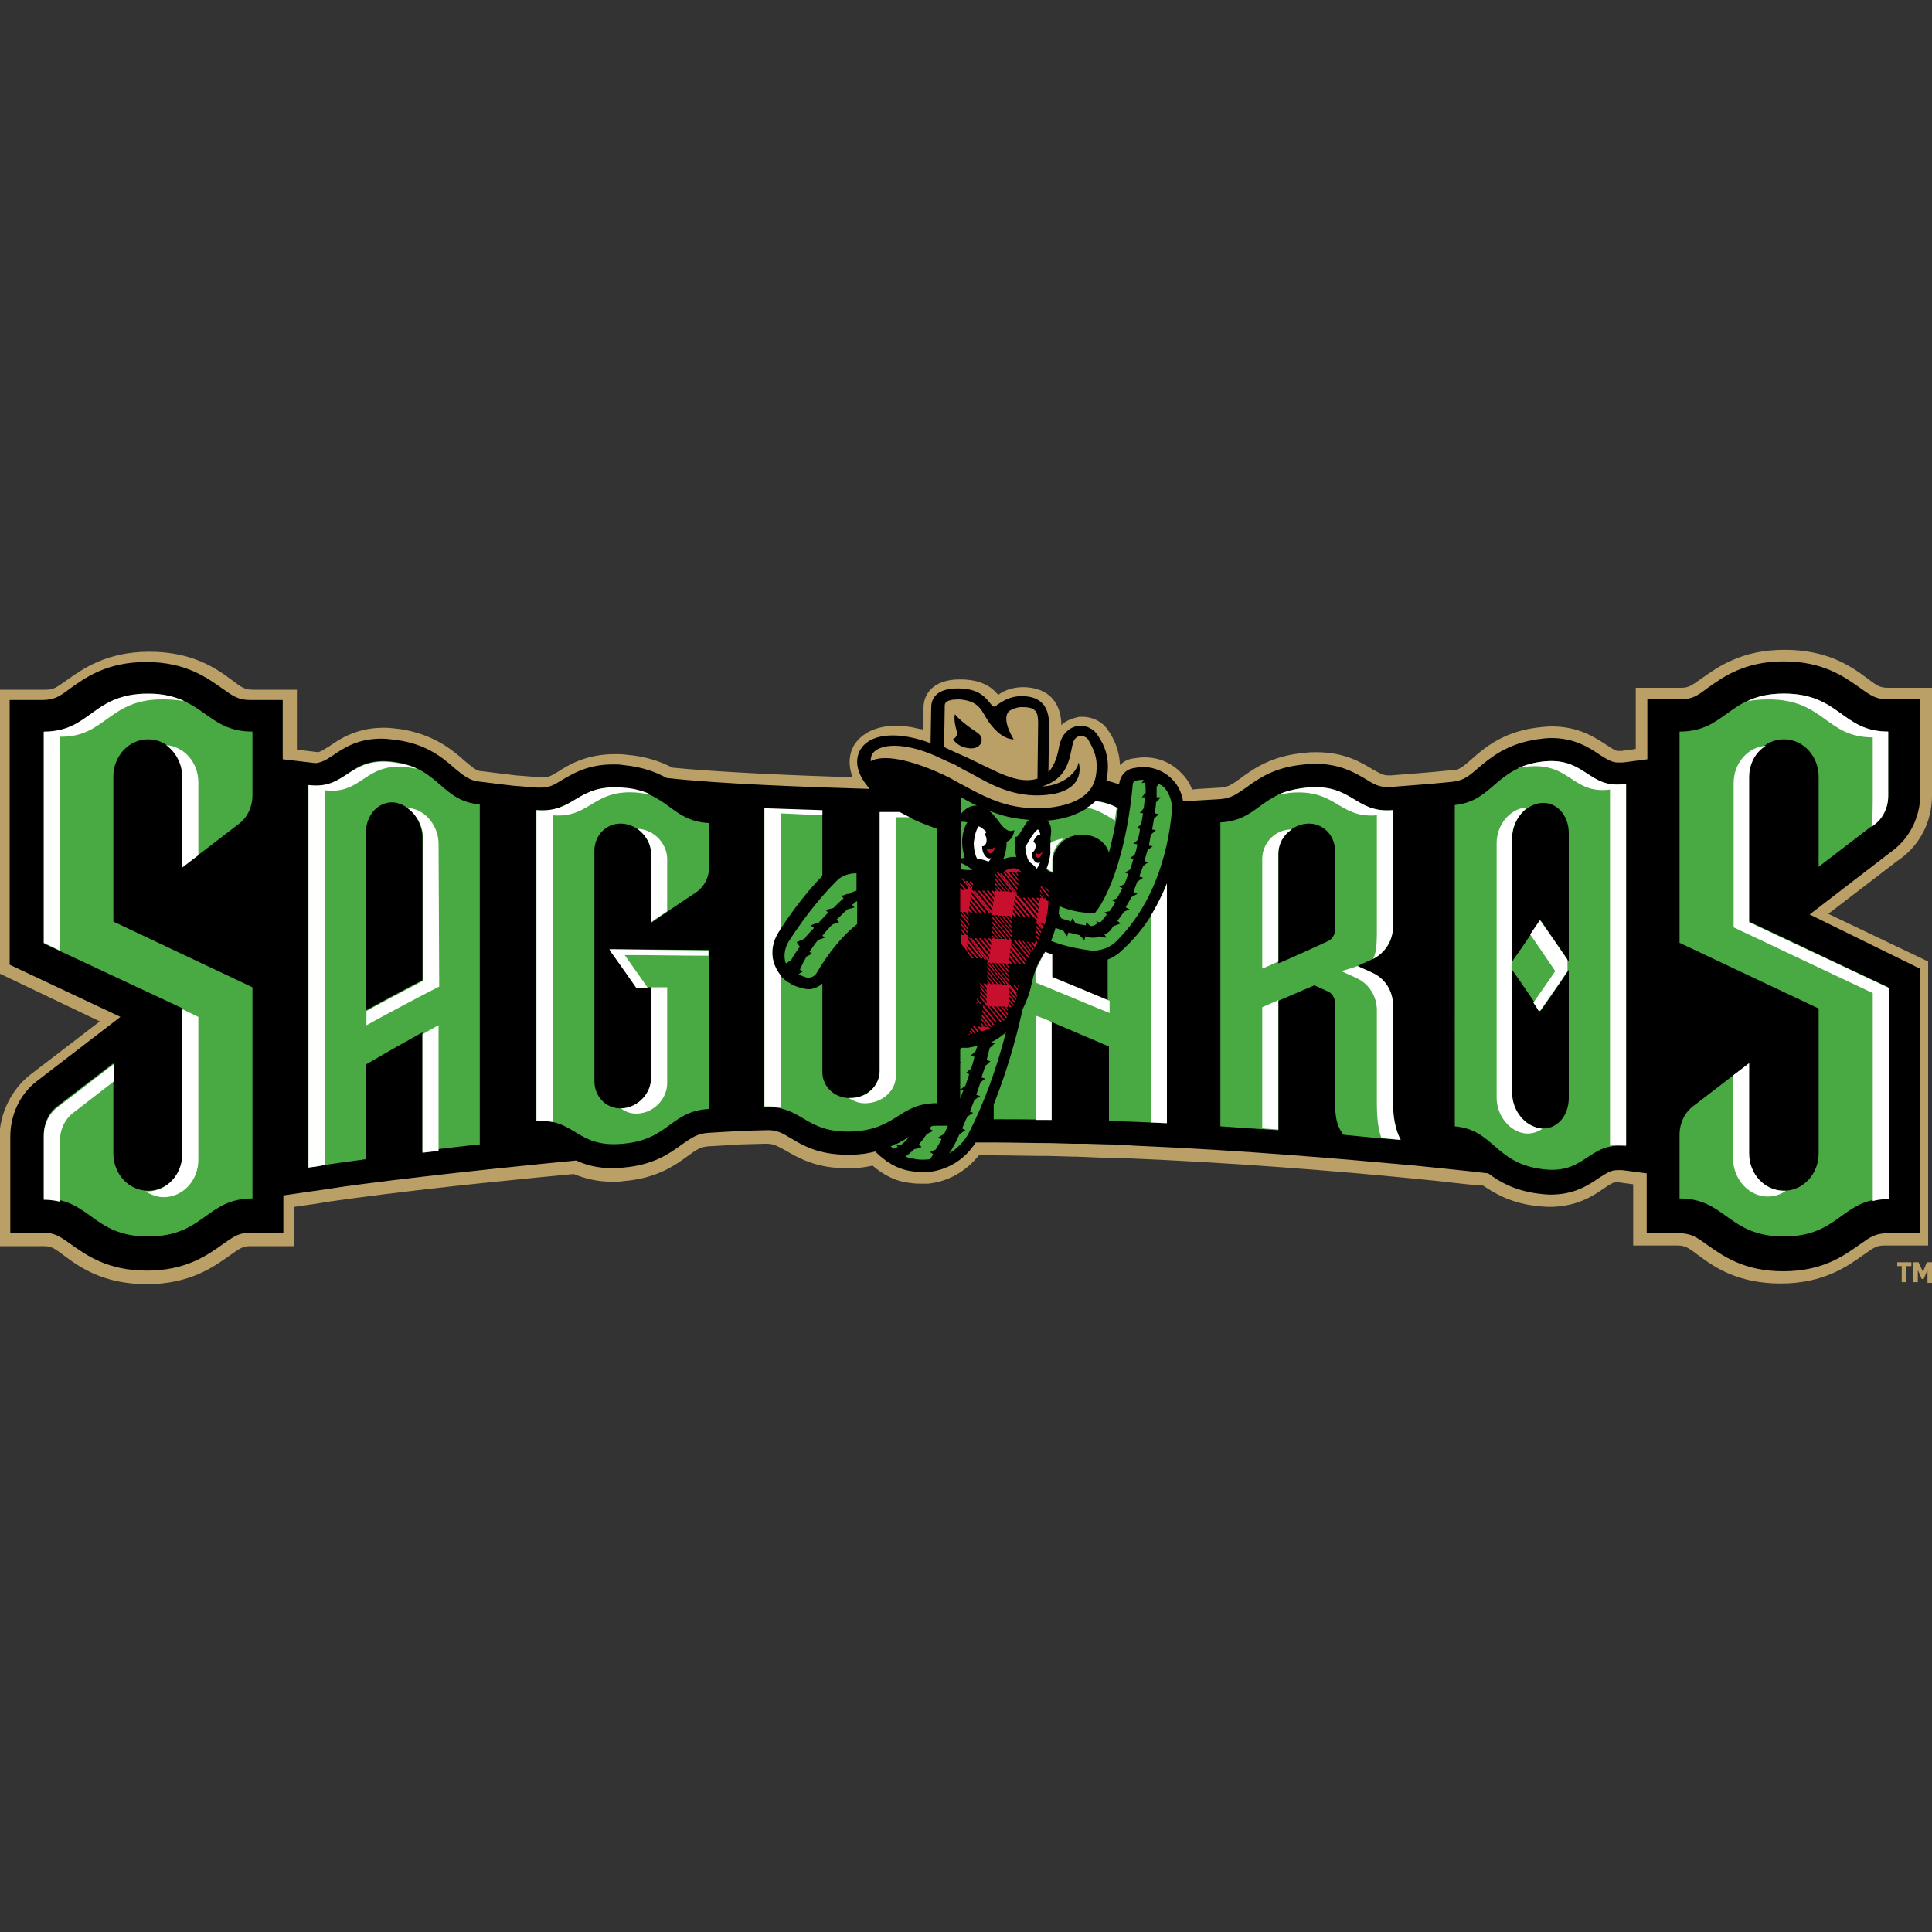
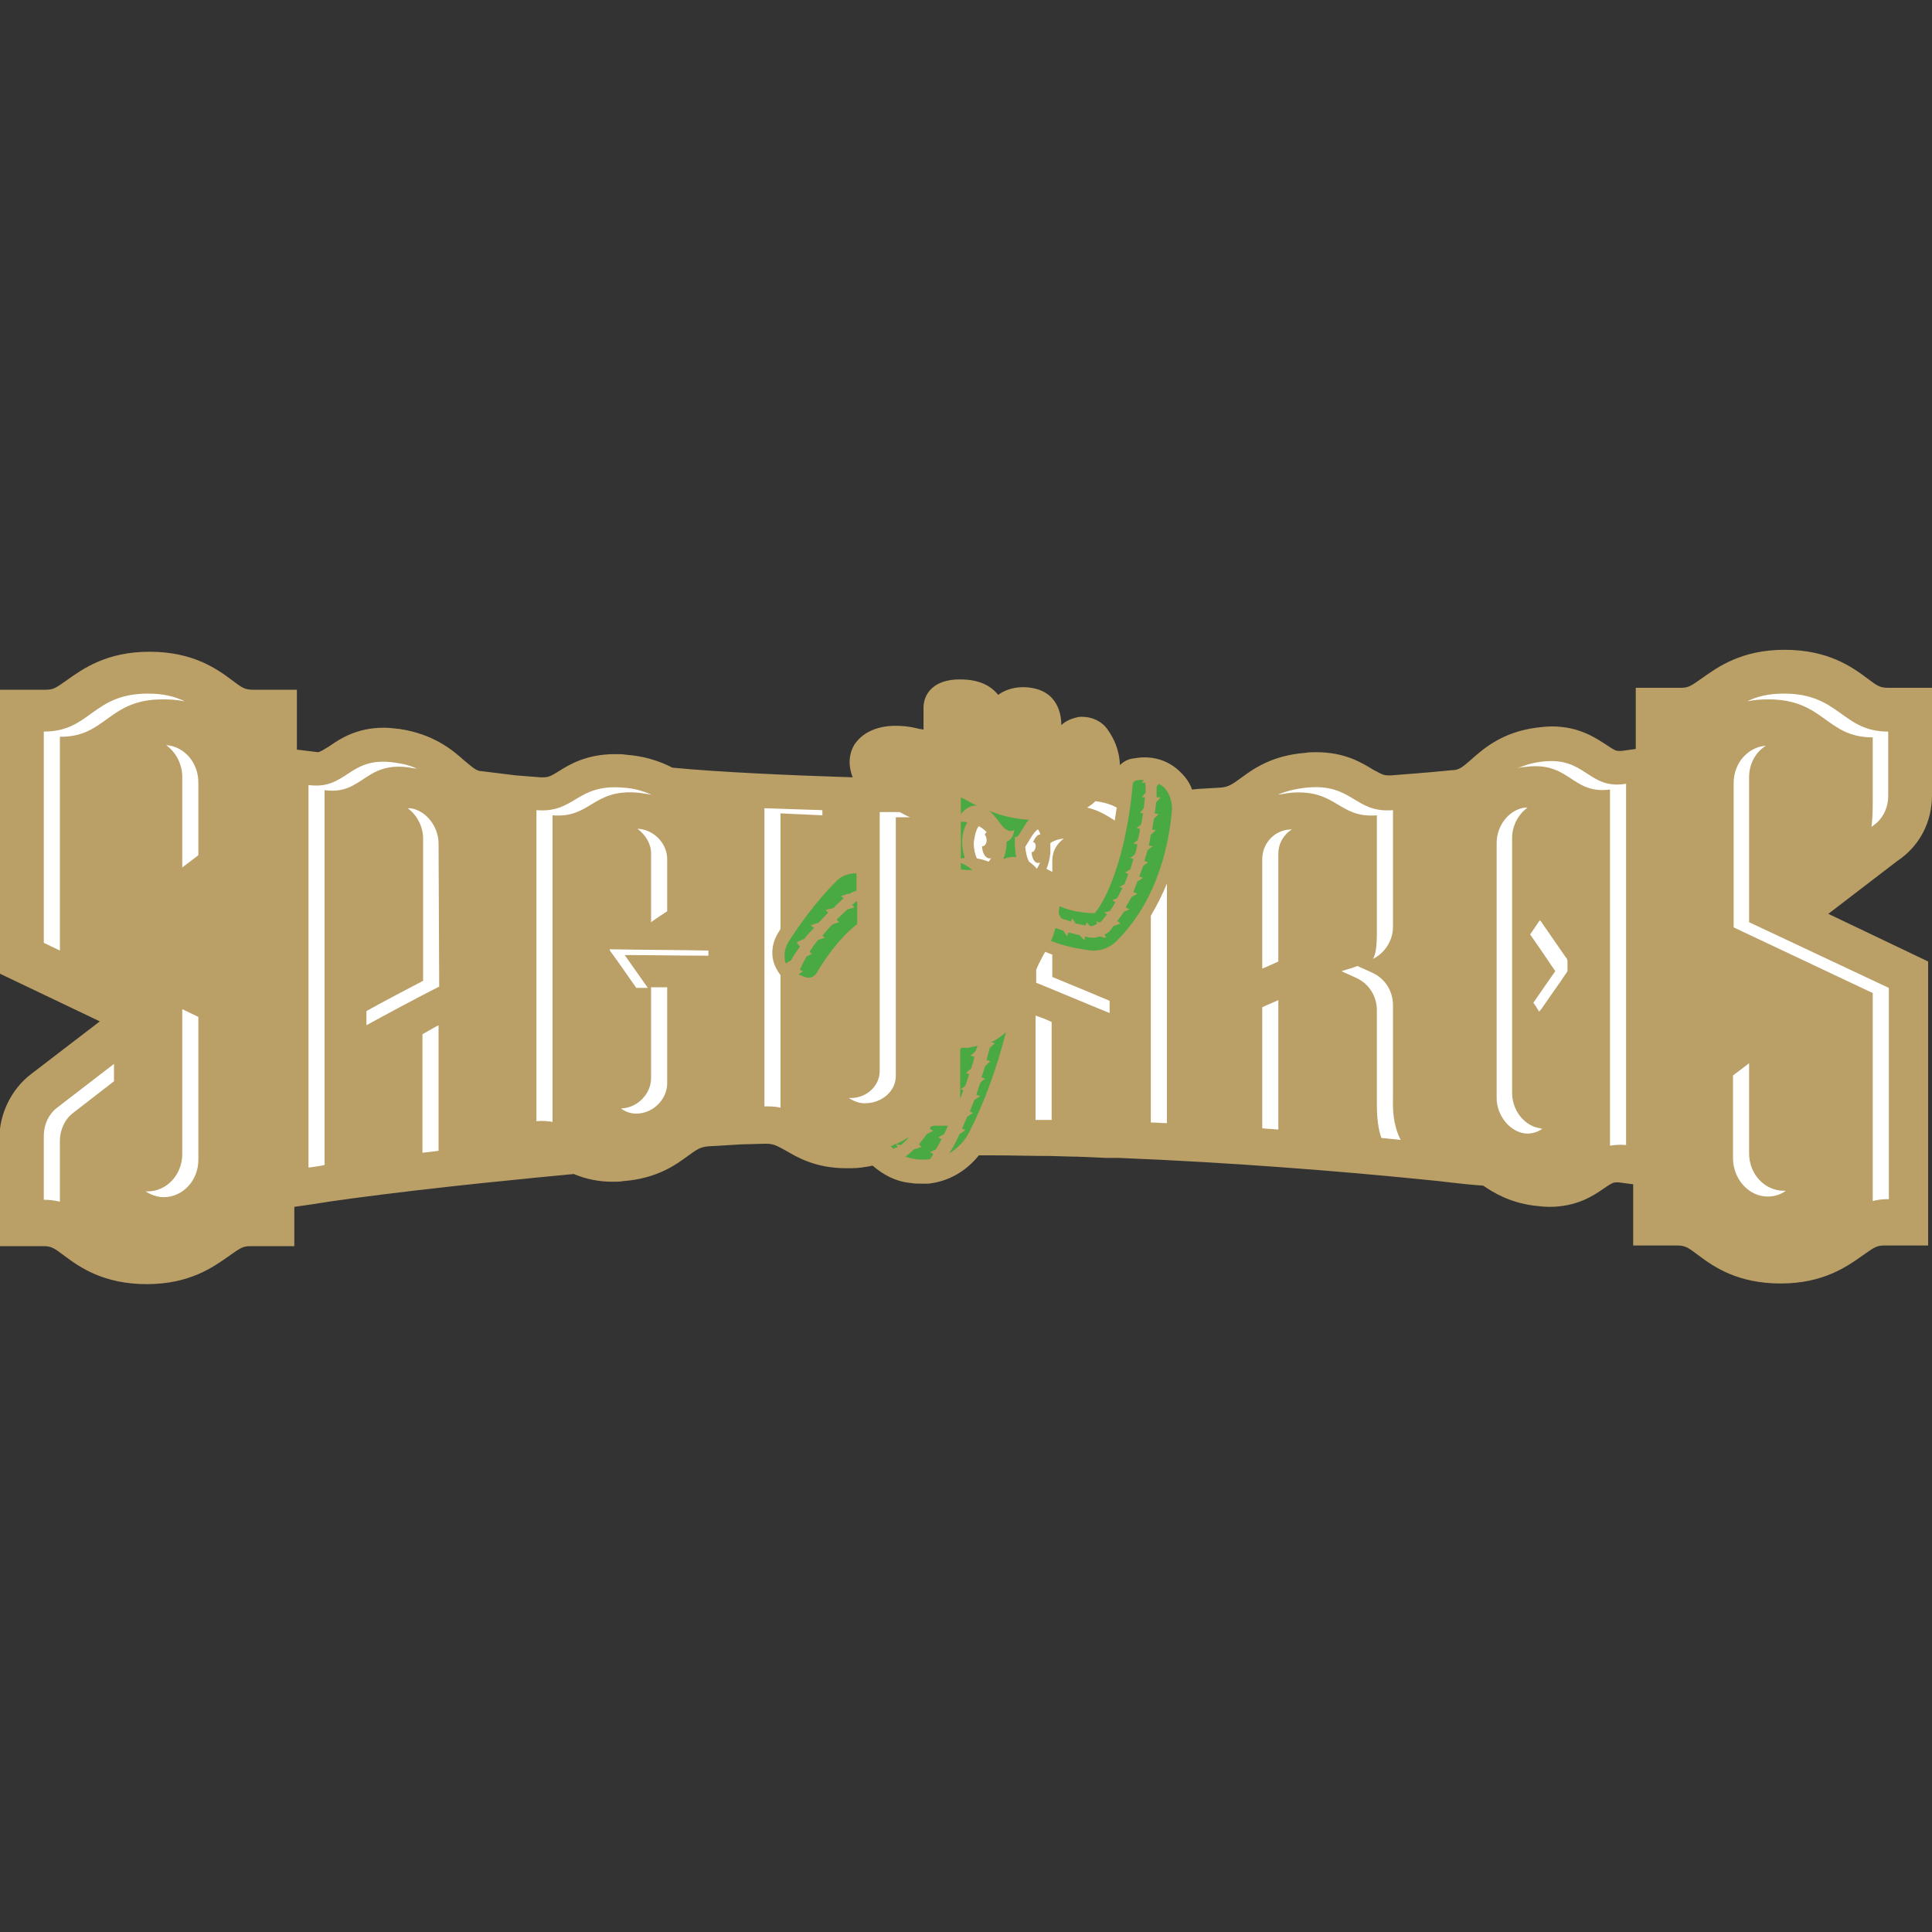
<svg xmlns="http://www.w3.org/2000/svg" version="1.1" id="Layer_2_00000064340204228186236460000001051423816111488172_" x="0px" y="0px" viewBox="0 0 300 300" style="enable-background:new 0 0 300 300;" xml:space="preserve">
  <rect x="0" y="0" width="300" height="300" fill="#333333" stroke="none" />
  <style type="text/css">
	.st0{fill:#BA9F67;}
	.st1{fill:#FFFFFF;}
	.st2{fill:#49A942;}
	.st3{fill:#C8102E;}
</style>
  <g id="ARTWORK">
    <g>
      <path class="st0" d="M300,123.5v-16.7h-6.8c-1.3,0-1.7-0.3-3.3-1.5c-2.4-1.8-6.1-4.4-12.8-4.4s-10.4,2.7-12.8,4.4    c-1.7,1.2-2.1,1.5-3.3,1.5H254v9.5l-2.2,0.3c-0.2,0-0.3,0-0.4,0c-0.5,0-0.7-0.1-1.9-0.9c-1.7-1.1-4.3-2.9-8.5-2.9    c-0.8,0-1.7,0.1-2.5,0.2c-5.2,0.7-8.1,3.2-10,4.9c-1.4,1.2-1.9,1.7-3.1,1.7l-3.2,0.3l-2.4,0.2l-3.8,0.3c-0.2,0-0.3,0-0.4,0    c-0.8,0-1.1-0.2-2.4-0.9c-1.8-1.1-4.4-2.7-8.8-2.7c-0.6,0-1.2,0-1.7,0.1c-5.2,0.4-8.1,2.5-10,3.9c-1.4,1-1.9,1.4-3.2,1.5l-3.4,0.2    l-1,0.1c-0.3-0.9-0.9-1.8-1.6-2.5c-1.5-1.6-3.5-2.5-5.8-2.5c-0.6,0-1.3,0.1-1.9,0.2c-0.7,0.1-1.4,0.5-1.9,1    c-0.1-2.5-1-4.2-1.9-5.5c-0.9-1.3-2.4-2-4-2c-0.3,0-0.5,0-0.8,0.1c-0.9,0.2-1.8,0.6-2.4,1.2c0-2.2-0.9-5.8-5.9-5.9    c-1.8,0-3.1,0.6-3.9,1.2c-0.9-1.1-2.5-2.4-5.9-2.4h-0.1c-4.1,0-5.6,2.3-5.6,4.4l0,3.4c-0.3-0.1-0.7-0.1-1-0.2    c-1.2-0.3-2.3-0.4-3.3-0.4c-2.7,0-4.9,0.9-6.2,2.6c-0.5,0.6-1.6,2.6-0.5,5.4c-9.5-0.3-20.8-0.8-28-1.5c-2.1-1.1-4.5-1.8-7.1-2    c-0.6-0.1-1.2-0.1-1.8-0.1c-4.4,0-7.1,1.6-8.8,2.7c-1.3,0.8-1.6,0.9-2.4,0.9c-0.1,0-0.3,0-0.4,0l-3.8-0.3l-5.7-0.7    c-0.7-0.2-1.2-0.7-2.3-1.6c-1.9-1.7-4.8-4.1-10-4.9c-0.9-0.1-1.7-0.2-2.5-0.2c-4.2,0-6.8,1.7-8.5,2.9c-1,0.6-1.3,0.8-1.7,0.9    l-3.3-0.4v-9.3h-6.8c-1.3,0-1.7-0.3-3.3-1.5c-2.4-1.8-6.1-4.4-12.8-4.4s-10.4,2.7-12.8,4.4c-1.7,1.2-2.1,1.5-3.3,1.5H0v44.1    l15.5,7.4l-10.7,8.2c-3,2.3-4.9,6.1-4.9,10v16.7h6.8c1.3,0,1.7,0.3,3.3,1.5c2.4,1.8,6.1,4.4,12.8,4.4s10.4-2.7,12.8-4.4    c1.7-1.2,2.1-1.5,3.3-1.5h6.8v-6.1l2.8-0.4c1.8-0.3,3.8-0.6,6.1-0.9c13.3-1.8,29.2-3.3,34.5-3.8c1.9,0.8,3.9,1.2,6,1.2    c0.6,0,1.2,0,1.7-0.1c5.2-0.4,8.1-2.5,10-3.9c1.4-1,1.9-1.4,3.2-1.5l3.4-0.2l1.6-0.1l3.7-0.1c0,0,0.2,0,0.3,0c1.1,0,1.6,0.3,2.9,1    c1.9,1.1,4.7,2.8,9.5,2.8c0.2,0,0.4,0,0.7,0h0.1l0,0c1.2,0,2.3-0.2,3.3-0.4c1.5,1.3,3.5,2.5,6,2.7c0.5,0.1,1.1,0.1,1.8,0.1    c0.3,0,0.5,0,0.8,0c3.1-0.3,5.9-1.9,7.9-4.4h2.1c3,0,5.9,0.1,8.9,0.1l3.6,0.1h0.5l4.7,0.2c0.4,0,0.8,0,1.2,0h0.7    c17.6,0.7,34.6,2.1,45.7,3.2l4,0.4l1.7,0.2c1.8,0.2,3.5,0.4,5.2,0.5c1.6,1.1,4.1,2.6,7.8,3.1c0.9,0.1,1.7,0.2,2.5,0.2    c4.2,0,6.8-1.7,8.5-2.9c1.2-0.8,1.4-0.9,1.9-0.9c0.1,0,0.3,0,0.4,0l2.2,0.3v9.5h6.8c1.3,0,1.7,0.3,3.3,1.5    c2.4,1.8,6.1,4.4,12.8,4.4s10.4-2.7,12.8-4.4c1.7-1.2,2.1-1.5,3.3-1.5h6.8v-44.1l-15.5-7.4l10.7-8.2    C298.2,131.3,300,127.5,300,123.5L300,123.5z" />
-       <path d="M298.2,123.5v-14.9h-5c-1.9,0-2.7-0.6-4.4-1.8c-2.4-1.7-5.7-4.1-11.8-4.1c-6.1,0-9.4,2.4-11.8,4.1    c-1.7,1.3-2.5,1.8-4.4,1.8h-5v9.3l-3.8,0.5c-0.2,0-0.5,0-0.7,0c-1,0-1.6-0.4-2.9-1.2c-1.6-1.1-3.9-2.6-7.5-2.6    c-0.7,0-1.5,0.1-2.2,0.2c-4.7,0.7-7.2,2.8-9.1,4.4c-1.5,1.3-2.3,2-4.1,2.2l-3.2,0.3l-2.5,0.2l-3.8,0.3c-0.2,0-0.4,0-0.6,0    c-1.3,0-2-0.4-3.3-1.2c-1.7-1-4-2.4-7.9-2.4c-0.5,0-1,0-1.6,0.1c-4.7,0.4-7.2,2.2-9.1,3.6c-1.5,1-2.3,1.7-4.2,1.8l-3.4,0.2    l-1.2,0.1l-1,0c-0.2-1.2-0.7-2.4-1.6-3.3c-1.2-1.3-2.9-2-4.6-2c-0.5,0-1.1,0.1-1.6,0.2c-1.1,0.2-1.9,1.1-2.1,2.3    c0,0.1,0,0.1,0,0.2c-0.6-0.2-1.2-0.4-2-0.6c0.7-3.4-0.3-5.5-1.4-7.1c-0.6-0.9-1.6-1.4-2.6-1.4c-1.5,0-2.8,1.1-3.2,2.7l-0.1,0.3    c-0.3,1.7-0.7,3.1-1.7,4.2l0.1-7.4c0-3.9-2.5-4.4-4.3-4.4c-1.8,0-2.9,0.8-3.7,1.3c0,0-0.1,0-0.1,0.1c-0.3,0.3-0.5,0.3-0.8,0    l-0.5-0.6c-0.8-1-2-2-4.8-2c-3.5,0-4.1,1.8-4.1,2.9l-0.1,5.6c-4.8-1.8-9-1.6-10.7,0.7c-0.6,0.8-1.6,3,1,6.1c0,0.1,0.1,0.1,0.1,0.2    l0,0l0.1,0.1c-10.2-0.3-23.6-0.8-31.5-1.7c-1.6-0.9-3.7-1.7-6.7-2c-0.5-0.1-1.1-0.1-1.6-0.1c-3.9,0-6.2,1.4-7.9,2.4    c-1.3,0.8-2,1.2-3.3,1.2c-0.2,0-0.4,0-0.6,0l-3.8-0.3l-5.7-0.7c-1.2-0.3-2.1-1-3.3-2c-1.8-1.6-4.4-3.8-9.1-4.4    c-0.8-0.1-1.5-0.2-2.3-0.2c-3.7,0-5.9,1.5-7.5,2.6c-1.2,0.8-1.8,1.1-2.7,1.2l-5.1-0.6v-9.2h-5c-1.9,0-2.7-0.6-4.4-1.8    c-2.4-1.7-5.7-4.1-11.8-4.1s-9.4,2.4-11.8,4.1c-1.7,1.3-2.5,1.8-4.4,1.8h-5v41.1l17.2,8.1l-13,10c-2.6,2-4.1,5.2-4.1,8.6v14.9h5    c1.9,0,2.7,0.6,4.4,1.8c2.4,1.7,5.7,4.1,11.8,4.1s9.4-2.4,11.8-4.1c1.7-1.2,2.5-1.8,4.4-1.8h5v-5.8c0,0,0.1,0,0.2,0l4.1-0.6    c2.3-0.3,4.6-0.7,6.9-1c13.7-1.8,30-3.4,34.3-3.8c1.4,0.7,3.3,1.2,5.7,1.2c0.5,0,1,0,1.6-0.1c4.7-0.4,7.2-2.2,9.1-3.6    c1.5-1,2.3-1.7,4.2-1.8l3.4-0.2l1.6-0.1l3.7-0.1c1.8-0.1,2.6,0.4,4.1,1.3c1.8,1.1,4.3,2.5,8.6,2.5c0.2,0,0.4,0,0.6,0l0,0l0,0l0,0    l0,0c1.5,0,2.7-0.2,3.8-0.5c1.4,1.4,3.3,2.8,5.9,3.1c0.8,0.1,1.5,0.1,2.3,0.1c3-0.3,5.7-1.9,7.4-4.6h2.7c3,0,6,0.1,8.9,0.1    l3.6,0.1l0,0c0.6,0,1.2,0,1.8,0l0,0l3.4,0.1c1.4,0,2.9,0.1,4.3,0.2c16.7,0.7,32.7,2.1,43.6,3.1l3.9,0.4l0,0    c3.1,0.3,5.6,0.6,7.4,0.8c1.7,1.3,4,2.6,7.4,3.1c0.8,0.1,1.5,0.2,2.3,0.2l0,0c3.7,0,5.9-1.5,7.5-2.6c1.3-0.8,1.8-1.2,2.9-1.2    c0.2,0,0.4,0,0.7,0l3.8,0.5v9.3h5c1.9,0,2.7,0.6,4.4,1.8c2.4,1.7,5.7,4.1,11.8,4.1c6.1,0,9.4-2.4,11.8-4.1    c1.7-1.2,2.5-1.8,4.4-1.8h5v-41.1L281,142l13-10C296.6,130,298.1,126.9,298.2,123.5L298.2,123.5z" />
      <path class="st1" d="M159.2,131.5c0.6-0.9,1.1-2,1.8-2.6c0,0,0.1-0.1,0.2-0.1c0.1,0.2,0.2,0.3,0.3,0.6c0,0.1,0,0.2,0.1,0.2    c0,0,0,0,0,0c-0.5-0.1-0.9,0.5-1.2,1.2c0,0,0,0,0.1,0c0.2,0,0.4,0.4,0.3,0.8s-0.3,0.7-0.5,0.7c0,0-0.1,0-0.1,0    c0,0.9,0.4,1.6,0.9,1.7c0.1,0,0.3,0,0.4-0.1c-0.1,0.3-0.3,0.7-0.5,1c-0.3-0.4-0.8-0.8-1.2-1.1    C159.4,133.1,159.3,132.3,159.2,131.5L159.2,131.5z M153.5,133.8c0,0,0.3-0.3,0.4-0.6c0,0-0.1,0.1-0.2,0.1c-0.7,0-1.2-0.9-1.2-1.9    c0,0,0.1,0,0.1,0c0.3,0,0.6-0.4,0.6-0.9c0-0.4-0.1-0.7-0.3-0.9c0.1-0.2,0.2-0.3,0.3-0.4c-0.4-0.4-0.8-0.7-1.2-0.9    c0,0-0.1,0.1-0.1,0.1c-0.4,0.6-0.6,1.6-0.7,2.5l0,0c0,0.9,0.2,1.8,0.5,2.4C152.4,133.4,153,133.6,153.5,133.8L153.5,133.8z" />
      <path class="st2" d="M149.6,169.3c-0.2,0.4-0.3,0.9-0.5,1.3v-1.5L149.6,169.3z M123.7,146.3l0.9-0.4l0.3-0.1    c0.4-0.6,1-1.2,1.5-1.7l-0.5-0.4c0.4-0.2,0.8-0.3,1.2-0.4c0.5-0.5,1-1.1,1.5-1.6l-0.4-0.4c0.4-0.1,0.8-0.2,1.2-0.3    c0.5-0.5,1-1,1.6-1.5l-0.4-0.4l0.5-0.1l0.2-0.1l0.3-0.1c0.1,0,0.2,0,0.3,0c0.3-0.2,0.7-0.4,1.1-0.5v-2.7c-1.2,0-2.4,0.4-3.2,1.3    c-3.2,3.2-5.8,6.9-7.4,9.4c-0.5,0.9-0.7,1.9-0.5,2.9c0,0.2,0.1,0.3,0.2,0.4c0.2-0.2,0.4-0.3,0.6-0.4c0.1-0.1,0.2-0.1,0.2-0.2    c0.3-0.6,0.8-1.3,1.3-2L123.7,146.3L123.7,146.3z M149.2,126.4c0.6-0.7,1.4-1.4,2.5-1.3c-0.9-0.4-1.7-0.9-2.5-1.3V126.4    L149.2,126.4z M149.2,127.6v5.7c0.2,0,0.4-0.1,0.6-0.1c-0.2-0.7-0.4-1.6-0.4-2.4c0-1.2,0.3-2.3,0.8-3.1    C149.8,127.6,149.5,127.6,149.2,127.6L149.2,127.6z M149.2,134v1c0.6,0.1,1.2,0.1,1.8,0.1C150.3,134.5,149.7,134.2,149.2,134z     M151.8,162.4c-0.5,0.1-1,0.2-1.5,0.3c-0.3,0-0.6,0-1,0c-0.1,0.1-0.1,0.1-0.2,0.2v2h0.1c0,0,0,0.1-0.1,0.1v4.2    c0.3-0.2,0.5-0.4,0.8-0.6c0.2-0.6,0.4-1.2,0.6-1.8l-0.5-0.2l0.8-0.7c0.2-0.6,0.4-1.2,0.5-1.8l-0.6-0.2c0.3-0.2,0.5-0.4,0.8-0.7    C151.6,162.9,151.7,162.6,151.8,162.4L151.8,162.4z M164.8,142.6c0.5,0.2,1,0.3,1.5,0.5l0.2-0.5c0.1,0.2,0.3,0.4,0.4,0.6    c0,0.1,0.1,0.1,0.1,0.2c0.5,0.1,1.1,0.2,1.6,0.3l0.1-0.5c0.2,0.2,0.3,0.3,0.5,0.5l0.1,0.1c0,0,0.1,0,0.1,0c0.4,0,0.7-0.2,1-0.4    l-0.2-0.4c0.2,0.1,0.3,0.2,0.5,0.2c0.1,0,0.1,0,0.2,0c0.3-0.3,0.6-0.8,1-1.2l-0.4-0.3c0.2-0.1,0.5-0.1,0.7-0.2c0,0,0.1,0,0.1,0    c0.3-0.4,0.6-0.9,0.9-1.4l-0.5-0.3c0.2-0.1,0.5-0.2,0.7-0.3l0.1-0.1c0.3-0.5,0.5-1,0.8-1.5l-0.5-0.2c0.3-0.1,0.5-0.3,0.8-0.4    c0.2-0.5,0.4-1,0.6-1.6l-0.5-0.2c0.3-0.2,0.5-0.3,0.8-0.5c0.2-0.5,0.3-1.1,0.5-1.6l-0.5-0.2c0.3-0.2,0.5-0.3,0.7-0.5    c0.2-0.5,0.3-1,0.4-1.5c0-0.1,0-0.1,0-0.1l-0.6-0.1c0.2-0.2,0.5-0.4,0.7-0.6c0.1-0.6,0.3-1.1,0.3-1.7l-0.5-0.1    c0.2-0.2,0.5-0.4,0.7-0.6c0.1-0.6,0.2-1.1,0.3-1.7l-0.5-0.1c0.2-0.2,0.4-0.4,0.6-0.7c0.1-0.6,0.1-1.2,0.2-1.7l-0.5,0    c0.2-0.2,0.3-0.4,0.5-0.6c0,0,0.1-0.1,0.1-0.1c0-0.6,0-1.2-0.1-1.6l-0.5,0.1c0.1-0.2,0.2-0.3,0.3-0.5c-0.2,0-0.4,0-0.5,0    c-0.2,0-0.5,0.1-0.7,0.1c-0.3,0.1-0.5,0.3-0.5,0.6c-1.3,14-5.4,19.4-5.6,19.6l-0.3,0.4h-0.5c-2-0.1-3.7-0.5-5-1.1    c0,0.4-0.1,0.9-0.1,1.3l0-0.1C164.5,142,164.6,142.3,164.8,142.6L164.8,142.6z M153.6,125.9L153.6,125.9c0.5,0.4,1,1,1.6,1.8    c0.5,0.7,1.3,1.7,2.3,1.2c0,0-0.1,1.4-1.2,1.8c0,0.1,0,0.2,0,0.2c0,0.9-0.2,1.7-0.5,2.5c0.8-0.3,1.4-0.4,2-0.3    c-0.3-1.4-0.2-3.2-0.2-3.2c0.5,0.3,0.8-0.7,1.9-2.3c0.1-0.1,0.2-0.2,0.3-0.3c-0.4,0-0.8-0.1-1.1-0.1    C156.8,127,155.1,126.5,153.6,125.9L153.6,125.9z M153.9,161.8l0.6,0.2c-0.3,0.2-0.5,0.5-0.8,0.7c-0.2,0.6-0.3,1.2-0.5,1.9    l0.6,0.2c-0.3,0.2-0.5,0.5-0.8,0.7c-0.2,0.6-0.4,1.2-0.6,1.8l0.6,0.2c-0.3,0.2-0.6,0.4-0.8,0.7c-0.2,0.6-0.4,1.2-0.6,1.8l0.6,0.2    c-0.3,0.2-0.6,0.4-0.9,0.6c-0.2,0.6-0.5,1.2-0.7,1.8l0.5,0.2c-0.3,0.2-0.6,0.4-0.9,0.6c-0.3,0.6-0.5,1.2-0.8,1.8l0.5,0.3    c-0.3,0.2-0.6,0.4-0.9,0.6c-0.5,1.1-1,2.1-1.6,3c1.3-0.8,2.4-1.9,3.1-3.3c2.3-4.5,4.2-9.7,5.7-15.5c-0.7,0.6-1.4,1.1-2.2,1.5    C154,161.7,153.9,161.7,153.9,161.8L153.9,161.8z M180.8,122.3c-0.3-0.3-0.6-0.4-0.9-0.6c0,0.1-0.1,0.1-0.1,0.2    c-0.1,0.1-0.1,0.2-0.2,0.2c0,0.5,0,1.1,0,1.7l0.6,0c-0.2,0.3-0.4,0.5-0.7,0.8c0,0.5-0.1,1.1-0.2,1.7l0.6,0.1    c-0.2,0.3-0.5,0.5-0.7,0.7c-0.1,0.5-0.2,1.1-0.3,1.7l0.6,0.1c-0.3,0.2-0.5,0.5-0.8,0.7c-0.1,0.6-0.2,1.1-0.3,1.7l0.6,0.1    c-0.3,0.2-0.5,0.4-0.8,0.6c-0.2,0.6-0.3,1.1-0.5,1.7l0.6,0.2c-0.3,0.2-0.6,0.4-0.8,0.6c-0.2,0.5-0.4,1.1-0.6,1.6l0.6,0.2    c-0.3,0.2-0.6,0.4-0.9,0.6c-0.2,0.5-0.4,1.1-0.6,1.6l0.6,0.3c-0.3,0.2-0.6,0.3-0.9,0.5c-0.3,0.6-0.6,1-0.9,1.6l0.6,0.3    c-0.2,0.1-0.5,0.2-0.7,0.3c-0.1,0-0.2,0.1-0.2,0.1c-0.3,0.5-0.7,1-1,1.4l0.5,0.4c-0.3,0.1-0.5,0.2-0.8,0.3l-0.3,0.1    c-0.2,0.2-0.3,0.5-0.5,0.7c-0.3,0.3-0.6,0.5-0.9,0.6l0.3,0.5c-0.4,0-0.7-0.1-1.1-0.2c-0.2,0.1-0.4,0.2-0.7,0.2c-0.2,0-0.4,0-0.6,0    c-0.3,0-0.6-0.1-0.9-0.2l-0.1,0.6c-0.2-0.2-0.4-0.4-0.6-0.6c-0.1-0.1-0.1-0.1-0.2-0.2c-0.6-0.1-1.1-0.3-1.7-0.4l-0.2,0.6    c-0.2-0.3-0.4-0.6-0.6-0.9c-0.4-0.1-0.8-0.3-1.2-0.4c-0.1,0.4-0.3,0.9-0.4,1.3c-0.1,0.3-0.2,0.4-0.3,0.7c2.2,0.9,4.7,1.3,6.2,1.5    c1.4,0.1,2.9-0.4,3.9-1.4c6.7-6.6,8.3-15.7,8.7-20.6C182,124.5,181.6,123.2,180.8,122.3L180.8,122.3z M133.1,139.9    c-0.1,0.1-0.2,0.1-0.3,0.2c-0.2,0.2-0.3,0.3-0.5,0.4l0.4,0.4c-0.3,0.1-0.7,0.2-1.1,0.3c-0.6,0.5-1.1,1.1-1.7,1.6l0.4,0.4l-0.9,0.3    l-0.2,0.1c-0.6,0.6-1,1.1-1.5,1.7l0.4,0.3c-0.3,0.1-0.6,0.2-0.9,0.3c-0.1,0-0.1,0-0.2,0.1c-0.5,0.6-0.9,1.2-1.3,1.8l0.4,0.3    c-0.3,0.1-0.5,0.3-0.8,0.4c0,0-0.1,0-0.1,0.1c-0.4,0.7-0.7,1.3-1,2l0.5,0.2c-0.2,0.2-0.5,0.3-0.7,0.5c0.4,0.2,0.9,0.4,1.3,0.5    c0.6,0.1,1.2-0.2,1.5-0.7c2.6-4.4,5-6.6,6.3-7.6L133.1,139.9L133.1,139.9z M138.3,178c0.2,0.1,0.3,0.3,0.4,0.4    c0.2-0.1,0.4-0.2,0.7-0.3l-0.3-0.5C138.8,177.8,138.5,177.9,138.3,178z M145.6,174.8c-0.4,0-0.7,0-1,0.1c-0.1,0.1-0.2,0.3-0.2,0.4    l0.5,0.3l-0.4,0.2l-0.4,0.2c0,0-0.2,0.1-0.2,0.1c-0.4,0.6-0.8,1.1-1.2,1.6l0.4,0.4c-0.3,0.1-0.6,0.2-0.9,0.3c-0.1,0-0.2,0-0.3,0.1    c-0.4,0.4-0.9,0.8-1.3,1.1c0.5,0.2,1.1,0.3,1.6,0.4c0.7,0.1,1.5,0.1,2.2,0c0.2-0.3,0.4-0.5,0.5-0.8l-0.5-0.3    c0.3-0.1,0.6-0.3,0.9-0.4c0.3-0.5,0.6-1,0.9-1.6l-0.5-0.3c0.2-0.1,0.5-0.3,0.7-0.4l0.2-0.1c0.2-0.4,0.4-0.9,0.6-1.3L145.6,174.8    L145.6,174.8z M141.2,176.5c-0.6,0.4-1.3,0.8-2.1,1.2c0.3,0,0.5,0.1,0.8,0.1C140.4,177.4,140.8,177,141.2,176.5L141.2,176.5    L141.2,176.5z" />
      <path class="st0" d="M170.1,120.8c-1,4.5-7.7,5-11.1,4.6c-3.8-0.4-6.5-1.9-9.3-3.4c-1-0.5-1.9-1.1-3-1.6    c-5.3-2.5-9.6-3.3-11.5-2.2c0-0.5,0.1-0.9,0.3-1.2c1.1-1.5,4.7-1.8,9.6,0.3c1.1,0.5,2.1,1,3.1,1.4c0.9,0.5,1.7,1,2.6,1.4    c3.3,1.9,7.3,4.1,12.7,3.2c5.3-1,4-4.9,4-4.9c-0.6,2.4-3.6,3.7-5.6,3.7c3.6-1.2,4.1-3.7,4.6-6.3l0.1-0.3c0.1-0.6,0.5-1.2,1.2-1.2    c0,0,0.1,0,0.1,0c0.4,0,0.9,0.2,1.1,0.6C169.8,116.3,170.7,117.9,170.1,120.8L170.1,120.8z M146.6,116l0.1-6.4c0-0.3,0-1,2.2-1    c3.2,0.2,3.5,1.8,4.5,3.3c2.1,3.1,4,2.9,4,2.9c-1.9-3.2-0.9-4.2-0.7-4.4c0.5-0.3,1-0.5,1.7-0.6c0.1,0,0.3,0,0.4,0    c2.1,0,2.4,0.8,2.4,2.5l-0.1,8.6l0,0c-3.1,1-6.5-1.2-11-3.3C149,117.1,147.8,116.6,146.6,116z M148,114.8c0,0,0.7,1.3,2.7,1.4    c0.1,0,0.1,0,0.2,0c1.5,0,2.1-1.6,0.9-2.4c-3-2-3.5-2.9-3.5-2.9s-0.3,0.6,0.2,2.4C148.9,114.5,148,114.7,148,114.8L148,114.8z" />
-       <path class="st0" d="M294.6,196h2.2v0.6H296v2.5h-0.7v-2.5h-0.7V196z M299.2,196l-0.6,1.5l-0.7-1.5h-0.8v3.1h0.7v-1.9l0.6,1.4h0.3    l0.6-1.4v2h0.7V196H299.2z" />
-       <path class="st2" d="M39.2,113.6L39.2,113.6v9.9c0,1.8-0.8,3.5-2.2,4.5l-8.6,6.6v-14c0-3.2-2.4-5.8-5.4-5.8s-5.4,2.6-5.4,5.8l0,0    v22.5l21.6,10.2l0,0v32.8l0,0c-7.2,0-7.5,5.9-16.2,5.9s-8.9-5.9-16.2-5.9v-9.9c0-1.8,0.8-3.5,2.2-4.5l8.6-6.6v14l0,0    c0,3.2,2.4,5.8,5.4,5.8s5.4-2.6,5.4-5.8v-22.5L6.8,146.5v-32.8c7.2,0,7.5-5.9,16.2-5.9S31.9,113.6,39.2,113.6z M83.3,125.8v48.3    c6-0.5,6.2,4.2,13.4,3.5c7.2-0.6,7.4-5.1,13.4-5.4v-24.7c-5.2,0-10.3-0.1-15.5-0.1c1.4,2,2.8,4,4.2,5.9c0.8,0,1.6,0,2.3,0v14.1    c0,2.4-2,4.5-4.4,4.7s-4.4-1.7-4.4-4.2l0,0v-35.8l0,0c0-2.5,2-4.4,4.4-4.2c2.4,0.2,4.4,2.3,4.4,4.7v10.7c2.3-1.6,4.5-3.1,6.8-4.6    c1.4-0.9,2.2-2.4,2.2-4v-6.9c-6-0.3-6.2-4.8-13.4-5.4C89.5,121.7,89.3,126.3,83.3,125.8L83.3,125.8z M61.2,118.3    c7.1,1,7.3,6.1,13.3,6.6v52.8c-3,0.3-5.9,0.7-8.9,1v-18.4c-2.9,1.6-5.9,3.3-8.8,5V180c-3,0.4-5.9,0.8-8.9,1.3v-59.4l0,0    C53.9,122.7,54.1,117.3,61.2,118.3L61.2,118.3z M56.8,129.4L56.8,129.4v27.5c2.9-1.6,5.9-3.2,8.8-4.7v-22.1c0-2.7-2-5.2-4.4-5.5    C58.8,124.4,56.8,126.5,56.8,129.4z M239.2,118.3c7.1-1,7.3,4.3,13.3,3.5V178c-6-0.8-6.2,4.6-13.3,3.5c-7.1-1-7.3-6.1-13.3-6.6    V125C231.8,124.4,232.1,119.4,239.2,118.3z M243.6,170.5v-19.9c-1.5,2.2-2.9,4.3-4.4,6.4c-1.5-2.2-2.9-4.3-4.4-6.4    c0,6.4,0,12.8,0,19.1c0,2.7,2,5.2,4.4,5.5C241.6,175.5,243.6,173.4,243.6,170.5L243.6,170.5L243.6,170.5z M239.2,124.7    c-2.4,0.3-4.4,2.7-4.4,5.5c0,6.4,0,12.8,0,19.1c1.5-2.1,2.9-4.2,4.4-6.4c1.5,2.1,2.9,4.2,4.4,6.4v-19.9l0,0    C243.6,126.5,241.6,124.4,239.2,124.7L239.2,124.7z M208.6,176.2c-1.3-1.7-1.3-3.5-1.3-6.2v-14.3c0-0.7-0.4-1.4-1-1.7    c-0.7-0.3-1.5-0.7-2.2-1c-1.9,0.8-3.7,1.6-5.6,2.4v20.1c-3-0.2-6-0.4-9-0.6v-47.2c6-0.3,6.2-4.8,13.4-5.4c7.2-0.6,7.4,4,13.4,3.5    v18.1c0,2.2-1.2,4.1-3.1,5c-0.8,0.4-1.6,0.7-2.4,1.1c0.8,0.4,1.6,0.7,2.4,1.1c1.9,0.9,3.1,2.8,3.1,5v14.5c0,2.8,0.4,4.9,1.2,6.4    C214.5,176.8,211.6,176.5,208.6,176.2L208.6,176.2z M207.3,132.1c0-2.5-2-4.4-4.4-4.2c-2.4,0.2-4.4,2.3-4.4,4.7v17    c2.6-1.1,5.2-2.3,7.8-3.5c0.6-0.3,1-1,1-1.7V132.1z M277,107.7c-8.7,0-8.9,5.9-16.2,5.9v32.8l21.6,10.2v22.5    c0,3.2-2.4,5.8-5.4,5.8c-3,0-5.4-2.6-5.4-5.8l0,0v-14l-8.6,6.6c-1.4,1-2.2,2.7-2.2,4.5v9.9c7.2,0,7.5,5.9,16.2,5.9    c8.7,0,8.9-5.9,16.2-5.9l0,0v-32.8l0,0l-21.6-10.2v-22.5l0,0c0-3.2,2.4-5.8,5.4-5.8c3,0,5.4,2.6,5.4,5.8v14l8.6-6.6    c1.4-1,2.2-2.7,2.2-4.5v-9.9l0,0C285.9,113.6,285.7,107.7,277,107.7z M83.3,125.8v48.3c6-0.5,6.2,4.2,13.4,3.5    c7.2-0.6,7.4-5.1,13.4-5.4v-24.7c-5.2,0-10.3-0.1-15.5-0.1c1.4,2,2.8,4,4.2,5.9c0.8,0,1.6,0,2.3,0v14.1c0,2.4-2,4.5-4.4,4.7    s-4.4-1.7-4.4-4.2l0,0v-35.8l0,0c0-2.5,2-4.4,4.4-4.2c2.4,0.2,4.4,2.3,4.4,4.7v10.7c2.3-1.6,4.5-3.1,6.8-4.6    c1.4-0.9,2.2-2.4,2.2-4v-6.9c-6-0.3-6.2-4.8-13.4-5.4C89.5,121.7,89.3,126.3,83.3,125.8L83.3,125.8z M61.2,118.3    c7.1,1,7.3,6.1,13.3,6.6v52.8c-3,0.3-5.9,0.7-8.9,1v-18.4c-2.9,1.6-5.9,3.3-8.8,5V180c-3,0.4-5.9,0.8-8.9,1.3v-59.4l0,0    C53.9,122.7,54.1,117.3,61.2,118.3L61.2,118.3z M56.8,129.4L56.8,129.4v27.5c2.9-1.6,5.9-3.2,8.8-4.7v-22.1c0-2.7-2-5.2-4.4-5.5    C58.8,124.4,56.8,126.5,56.8,129.4z M170.2,124.4c-1,1-2.3,1.7-3.9,2.3c-1.2,0.4-2.3,0.6-3.4,0.7c-0.1,0-0.2,0-0.3,0    c1,0.9,0.5,2.6,0.5,2.8c0.1,0.8,0.2,1.6,0.1,2.5c-0.1,0.9-0.3,1.7-0.6,2.4c0.3,0.2,0.6,0.3,0.9,0.5v-1.8c0-2.3,2-4.2,4.5-4.2    c2,0,3.7,1.1,4.2,2.8c0.5-1.9,1-4.2,1.4-6.9C172.5,124.9,171.5,124.5,170.2,124.4L170.2,124.4z M181.2,137.2v37.2    c-3-0.1-6-0.3-9-0.3v-11.6c-3-1.3-5.9-2.5-8.9-3.8v15.2c-3-0.1-6-0.1-9-0.1v-2.3c1.8-4.5,3.3-9.4,4.5-14.8c0.6-1.2,1.1-2.5,1.4-4    c0.5-2.2,0.9-2.9,1.4-3.8c0.2-0.3,0.3-0.6,0.5-0.9c0.3,0.2,0.7,0.3,1,0.4v3.6c3,1.2,5.9,2.4,8.9,3.7V149c0.8-0.3,1.6-0.8,2.3-1.5    C177.7,144.4,179.8,140.8,181.2,137.2L181.2,137.2z M139.7,126.1c-1,0-2.1,0-3.1,0v40.2c0,2.3-2,4.2-4.5,4.2    c-2.4,0.1-4.4-1.7-4.4-4v-13.8c-0.5,0.5-1.2,0.8-1.9,0.9c-0.3,0-0.6,0-1-0.1c-0.8-0.2-1.5-0.4-2.1-0.8c-1.3-0.7-2.3-1.9-2.6-3.4    c-0.4-1.5-0.1-3.1,0.7-4.4c1.5-2.4,3.9-5.8,6.9-8.9v-10.1c-3-0.1-6-0.2-9-0.3v46.3c6-0.2,6.2,4,13.4,3.8c7.2-0.2,7.4-4.4,13.4-4.4    v-42.6C144.5,128.3,142.2,127.6,139.7,126.1L139.7,126.1z" />
      <path class="st1" d="M163.3,158.7v15.2c-0.8,0-1.6,0-2.5,0v-16.2C161.7,158,162.5,158.3,163.3,158.7z M163.1,130.9    c0,0.5,0,1.1,0,1.6c-0.1,0.9-0.3,1.7-0.6,2.4c0.3,0.2,0.6,0.3,0.9,0.5v-1.8c0-1.4,0.7-2.6,1.8-3.4    C164.4,130.3,163.7,130.5,163.1,130.9C163.1,130.9,163.1,130.9,163.1,130.9z M163.3,148.2c-0.3-0.1-0.7-0.3-1-0.4    c-0.2,0.3-0.4,0.7-0.5,0.9c-0.3,0.6-0.6,1.1-0.9,1.9v2c3,1.2,8.4,3.5,11.4,4.7v-1.9c-2.1-0.9-6.7-2.8-8.9-3.7V148.2z M120.1,149.3    c-0.4-1.5-0.1-3.1,0.7-4.4c0.1-0.2,0.3-0.4,0.4-0.7v-17.9c2.2,0.1,4.3,0.2,6.5,0.3v-0.8c-3-0.1-6-0.2-9-0.3v46.3    c1,0,1.7,0,2.5,0.2v-20.6C120.7,150.8,120.3,150,120.1,149.3L120.1,149.3z M196,133.4v17c0.8-0.3,1.6-0.7,2.5-1.1v-16.7    c0-1.6,0.8-3,2.1-3.8c0,0-0.1,0-0.1,0C198,128.8,196,130.9,196,133.4L196,133.4z M274.5,185.8c1,0,2-0.3,2.8-0.9    c-0.1,0-0.2,0-0.3,0c-3,0-5.4-2.6-5.4-5.8l0,0v-14l-2.5,1.9V180l0,0C269.2,183.2,271.6,185.8,274.5,185.8L274.5,185.8z     M239.2,175.2c-2.4-0.3-4.4-2.7-4.4-5.5v-39.6c0-1.9,1-3.7,2.4-4.7c-0.1,0-0.3,0-0.4,0c-2.4,0.3-4.4,2.7-4.4,5.5v39.6    c0,2.7,2,5.2,4.4,5.5c1,0.1,2-0.2,2.8-0.8C239.4,175.3,239.3,175.3,239.2,175.2L239.2,175.2z M239.2,118.3c-1.5,0.2-2.6,0.6-3.6,1    c0.4-0.1,0.7-0.2,1.1-0.2c7.1-1,7.3,4.3,13.3,3.5v55.3c0.7-0.1,1.5-0.2,2.5-0.1v-56.1C246.5,122.7,246.3,117.3,239.2,118.3    L239.2,118.3z M216.3,143.9v-18.1c-6,0.5-6.2-4.2-13.4-3.5c-1.9,0.2-3.3,0.6-4.5,1.1c0.6-0.1,1.3-0.2,2-0.3    c7.2-0.6,7.4,4,13.4,3.5v18.1c0,2.4-0.2,3.5-0.6,4.2l0,0C215,148,216.3,146.1,216.3,143.9z M216.3,170.6v-14.5    c0-2.2-1.2-4.1-3.1-5c-0.8-0.4-1.6-0.7-2.4-1.1c-0.8,0.3-1.5,0.5-2.5,0.8c0.8,0.4,1.6,0.7,2.4,1.1c1.9,0.9,3.1,2.8,3.1,5v14.5    c0,2.2,0.2,3.9,0.7,5.3c1,0.1,2,0.2,3,0.3C216.7,175.5,216.2,173.4,216.3,170.6L216.3,170.6z M271.6,143.2v-22.5l0,0    c0-2.1,1-3.9,2.6-4.9c-2.8,0.2-5,2.7-5,5.8l0,0V144l21.6,10.2l0,0v32.3c0.7-0.2,1.5-0.3,2.5-0.3l0,0v-32.8l0,0L271.6,143.2    L271.6,143.2z M293.2,113.6c-7.2,0-7.5-5.9-16.2-5.9c-2.5,0-4.3,0.5-5.7,1.2c1-0.2,2-0.3,3.3-0.3c8.7,0,8.9,5.9,16.2,5.9l0,0v9.9    c0,2.1-0.1,3.3-0.2,4l0.4-0.3c1.4-1,2.2-2.7,2.2-4.5L293.2,113.6L293.2,113.6L293.2,113.6z M94.7,147.4v0.2    c1.4,1.9,2.7,3.8,4.1,5.8c0.6,0,1.2,0,1.8,0c-1.2-1.7-2.4-3.4-3.6-5.1c4.3,0,8.7,0.1,13,0.1v-0.8    C104.9,147.5,99.8,147.5,94.7,147.4L94.7,147.4z M68.1,131c0-2.7-2-5.2-4.4-5.5c-0.1,0-0.3,0-0.4,0c1.4,1,2.4,2.8,2.4,4.7v22.1    c-2.1,1.1-6.7,3.5-8.8,4.7v2.2c2.9-1.6,8.3-4.5,11.3-6L68.1,131L68.1,131z M96.7,172.1c-0.1,0-0.2,0-0.3,0    c0.8,0.6,1.7,0.9,2.8,0.8c2.4-0.2,4.4-2.3,4.4-4.7v-14.9h-2.5c0,4.5,0,9.6,0,14.1C101.1,169.8,99.1,171.9,96.7,172.1z M99,128.7    c1.2,0.9,2.1,2.3,2.1,3.8c0,3.6,0,7.1,0,10.7c0.8-0.6,1.6-1.1,2.5-1.7v-8.1c0-2.4-2-4.5-4.4-4.7C99.1,128.7,99,128.7,99,128.7    L99,128.7z M9.3,177.2c0-1.8,0.8-3.5,2.2-4.5l6.2-4.8v-2.7L9,171.9c-1.4,1-2.2,2.7-2.2,4.5v9.9c0.9,0,1.7,0.1,2.5,0.3L9.3,177.2    L9.3,177.2z M50.4,122.7L50.4,122.7c6,0.8,6.2-4.6,13.3-3.5c0.4,0.1,0.8,0.1,1.1,0.2c-1-0.5-2.1-0.8-3.6-1    c-7.1-1-7.3,4.3-13.3,3.5l0,0v59.4c0.8-0.1,1.6-0.2,2.5-0.4L50.4,122.7L50.4,122.7z M85.8,126.6c6,0.5,6.2-4.2,13.4-3.5    c0.7,0.1,1.4,0.2,2,0.3c-1.2-0.5-2.6-1-4.5-1.1c-7.2-0.6-7.4,4-13.4,3.5v48.3c1-0.1,1.7,0,2.5,0.1L85.8,126.6L85.8,126.6z     M68.1,159.2c-0.8,0.4-1.6,0.9-2.5,1.4v18.4c0.8-0.1,1.6-0.2,2.5-0.3V159.2L68.1,159.2z M25.4,108.6c1.2,0,2.3,0.1,3.3,0.3    c-1.5-0.7-3.2-1.2-5.7-1.2c-8.7,0-8.9,5.9-16.2,5.9v32.8l2.5,1.2v-33.2C16.5,114.5,16.8,108.5,25.4,108.6L25.4,108.6z M28.3,156.7    v22.5c0,3.2-2.4,5.8-5.4,5.8c-0.1,0-0.2,0-0.3,0c0.8,0.5,1.8,0.9,2.8,0.9c3,0,5.4-2.6,5.4-5.8v-22.2L28.3,156.7L28.3,156.7z     M28.3,120.7v14l2.5-1.9v-11.3c0-3.1-2.2-5.6-5-5.8C27.3,116.8,28.3,118.6,28.3,120.7z M196,156.4v18.8c0.8,0.1,1.6,0.1,2.5,0.2    v-20.1L196,156.4z M243.1,148.6L243.1,148.6c-0.9-1.3-2.7-3.9-3.6-5.2c-0.1-0.2-0.2-0.3-0.4-0.5c-0.5,0.7-1,1.5-1.5,2.2    c0.7,1,2.5,3.6,3.9,5.7c-1.3,1.9-2.8,4-3.4,4.9c0.3,0.4,0.6,0.9,0.9,1.4c0.1-0.2,0.3-0.3,0.4-0.5c0.7-1,2-2.9,3-4.3l0,0    c0.3-0.5,0.7-1,1-1.5v-1.4C243.4,149,243.3,148.8,243.1,148.6L243.1,148.6z M139.7,126.1c-1,0-2.1,0-3.1,0v40.2    c0,2.3-2,4.2-4.5,4.2c-0.1,0-0.2,0-0.3,0c0.8,0.5,1.7,0.9,2.8,0.8c2.4-0.1,4.5-1.9,4.5-4.2v-40.2c0.7,0,1.5,0,2.2,0    C140.8,126.7,140.3,126.4,139.7,126.1L139.7,126.1z M178.7,142.2v32.1c0.8,0,1.6,0.1,2.5,0.1v-37.2    C180.5,138.9,179.7,140.5,178.7,142.2L178.7,142.2z M170.1,124.4c-0.4,0.4-0.8,0.7-1.3,1c1.8,0.4,3,1.2,4.3,2    c0.1-0.6,0.2-1.3,0.3-2C172.5,124.9,171.5,124.6,170.1,124.4L170.1,124.4z" />
-       <path class="st3" d="M150.3,144.4l-1.2-1.5v-0.3l1.2,1.5L150.3,144.4z M152.4,158.1l0,0.3l0.9,1.1l-0.4,0l-0.5-0.7l0,0.3l0.3,0.3    l-0.3,0l0,0.3l-0.3-0.3l-0.3,0l0.5,0.7v0.1c0.5-0.2,1.1-0.3,1.5-0.6h-0.2L152.4,158.1L152.4,158.1z M149.2,141.8v0.3l1.3,1.6    l0-0.3L149.2,141.8L149.2,141.8z M152.4,155.9l-0.7-0.9c0,0.1,0,0.2,0,0.3l0.5,0.6L152.4,155.9L152.4,155.9z M151.6,155.8h0.2    l-0.1-0.2C151.6,155.7,151.6,155.8,151.6,155.8z M150.5,160.2l0.3,0.4c0,0,0.1-0.1,0.2-0.1l-0.4-0.5    C150.6,160,150.6,160.2,150.5,160.2L150.5,160.2z M150.7,159.7l0.6,0.8c0,0,0.1,0,0.2-0.1l-0.7-0.9    C150.8,159.5,150.7,159.6,150.7,159.7L150.7,159.7z M150.4,160.7c0,0,0.1,0,0.2-0.1l-0.1-0.1C150.4,160.5,150.4,160.7,150.4,160.7    z M151,159.3l0.8,1c0,0,0.1,0,0.2-0.1l-0.7-0.9L151,159.3z M152.9,149l0.3,0l-2.9-3.6v-0.2l-0.2,0l-0.9-1.1v0.3l0.6,0.8l-0.4,0    l-0.2-0.3v1.6c0.5,0.6,1,1.2,1.4,1.9l0.3,0.4l0.3,0l-1.1-1.4l0-0.4l1.5,1.8l0.3,0l-1.7-2.1l0-0.4l2.1,2.5l0.3,0l-2.3-2.9l0-0.4    L152.9,149L152.9,149z M151.7,159.3L151.7,159.3L151.7,159.3z M150.3,144.7l-1.1-1.4v0.3l1.1,1.4L150.3,144.7L150.3,144.7z     M158,137.9l-2-2.5c0,0,0,0-0.1,0c0,0-0.1,0-0.1,0.1l2.2,2.7L158,137.9L158,137.9z M158.1,137.5l0-0.3l-1.5-1.8l0.4,0l1.1,1.4    l0-0.3l-0.9-1.1l0.4,0l0.5,0.7l0-0.3l-0.3-0.3l0.3,0l0-0.3l0.3,0.3l0.4,0h-0.1l-0.4-0.4c-0.6-0.4-1.4-0.4-2.4,0.2h0.2L158.1,137.5    L158.1,137.5z M162.8,138.3l-0.3-0.4c-0.1,0-0.2-0.1-0.3-0.1l0.7,0.8C162.8,138.5,162.8,138.3,162.8,138.3L162.8,138.3z     M157.9,138.6l-2.4-3c0,0-0.1,0-0.2,0.1l2.6,3.2L157.9,138.6L157.9,138.6z M161.2,133.2c0.3,0,0.6-0.4,0.7-1.1    c-0.1,0.3-0.4,0.6-0.7,0.5c-0.2,0-0.3-0.1-0.4-0.2C160.8,132.9,161,133.2,161.2,133.2z M151.1,137.2l-0.3-0.3c0,0-0.2,0-0.3,0    l0.5,0.6L151.1,137.2z M151,137.8l-0.8-1c0,0-0.2,0-0.3,0l1,1.2L151,137.8L151,137.8z M150.1,138.2l-1-1.2v0.3l0.7,0.9l-0.4,0    l-0.3-0.4v0.3l0,0v0v3.5h0.2l1.1,1.4l0-0.3l-0.9-1.1l0.4,0l0.5,0.7l0-0.3l-0.3-0.3l0.3,0l0-0.3l0.3,0.3l0.3,0l-0.5-0.7l0-0.4    l0.9,1.1l0.3,0l-1.1-1.4l0-0.4l1.5,1.8l0.3,0l-1.7-2.1l0-0.4l2.1,2.5l0.3,0l-2.3-2.9l0-0.4l2.7,3.3l0,0l0.3,0l-2.9-3.6v-0.2    l-0.2,0l-1.2-1.5c-0.1,0-0.2,0-0.3-0.1l1.2,1.5L150.1,138.2L150.1,138.2z M153.8,132.5c0.3,0,0.6-0.4,0.7-1    c-0.2,0.2-0.6,0.4-0.9,0.4c-0.2,0-0.3-0.1-0.4-0.1C153.3,132.2,153.5,132.5,153.8,132.5L153.8,132.5z M154.1,142.1h0.2l2.9,3.6    l0-0.3l-2.7-3.3l0.4,0l2.3,2.9l0-0.3l-2.1-2.5l0.4,0l1.7,2.1l0-0.3l-1.5-1.8l0.4,0l1.1,1.4l0-0.3l-0.9-1.1l0.4,0l0.5,0.7l0-0.3    l-0.3-0.3l0.3,0l0-0.3l0.3,0.3l0.3,0l-0.5-0.7l0-0.4l0.9,1.1l0,0l0.3,0l-1.1-1.4l0-0.4l1.5,1.8l0.3,0l-1.7-2.1l0-0.4l2.1,2.5    l0.3,0l-2.3-2.9l0-0.4l2.7,3.3l0.3,0l-2.9-3.6v-0.2l-0.2,0l-2.6-3.2c0,0-0.1,0.1-0.2,0.1l2.5,3.1l-0.4,0l-2.3-2.9l0,0.3l2.1,2.5    l-0.4,0l-1.7-2.1l0,0.3l0,0l1.5,1.8l-0.4,0l-1.1-1.4l0,0.3l0.9,1.1l-0.4,0l-0.5-0.7l0,0.3l0.3,0.3l-0.3,0l0,0.3l-0.3-0.3l-0.3,0    l0.5,0.7l0,0.4l-0.9-1.1l-0.3,0l1.1,1.4l0,0.4l-1.5-1.8l-0.3,0l1.7,2.1l0,0.4l-2.1-2.5l-0.3,0l2.3,2.9l0,0.4l-2.7-3.3l-0.3,0    l2.9,3.6L154.1,142.1L154.1,142.1z M160.9,143.3L160.9,143.3L160.9,143.3z M160.8,145.1l0,0.3l0.4,0.5c0,0,0.1-0.1,0.1-0.2    L160.8,145.1L160.8,145.1L160.8,145.1z M160.7,146l0.3,0.3l-0.3,0l0,0.3l-0.3-0.3l-0.3,0l0.5,0.7v0.3c0.1-0.3,0.3-0.6,0.5-1    l-0.3-0.4L160.7,146z M159.4,146.2l1,1.3c0,0,0.1-0.1,0.1-0.2l-0.8-1L159.4,146.2z M158.7,146.1l1.4,1.8c0,0,0,0,0-0.1    c0,0,0.1-0.1,0.1-0.1l-1.3-1.6C159,146.1,158.7,146.1,158.7,146.1z M158.7,146.1L158.7,146.1L158.7,146.1z M160.9,143.3l0.9,1    c0,0,0-0.2,0.1-0.2l-0.9-1.1C161,143.1,160.9,143.3,160.9,143.3z M161.7,137.6c0,0-0.1,0-0.1,0v0.2l1.3,1.6c0-0.1,0-0.2,0-0.3    L161.7,137.6L161.7,137.6z M160.8,144.7l0.6,0.7c0,0,0.1-0.1,0.1-0.2l-0.6-0.8C160.8,144.4,160.8,144.7,160.8,144.7z M161.5,138.1    l0,0.3l0.9,1.1l-0.4,0l-0.5-0.7l0,0.3l0.3,0.3l-0.3,0l0,0.3l-0.3-0.3l-0.3,0l0.5,0.7l0,0.4l-0.9-1.1l-0.3,0l1.1,1.4l0,0.4    l-1.5-1.8l-0.3,0l1.7,2.1l0,0.4l-2.1-2.5l-0.3,0l2.3,2.9l0,0.4l-2.7-3.3l-0.3,0l2.9,3.6v0.2l0.2,0l0.8,1c0,0,0.1-0.2,0.1-0.2    l-0.6-0.7l0.4,0l0.3,0.3c0,0,0.1-0.2,0.1-0.2l-0.1-0.1h0.1c0.3-1.2,0.5-2.4,0.5-3.4h-0.2L161.5,138.1L161.5,138.1z M158,146    l1.9,2.3c0,0,0.1-0.1,0.1-0.2l-1.7-2.1L158,146L158,146z M160.9,144l0.7,0.9c0,0,0-0.1,0.1-0.1c0,0,0-0.1,0-0.1l-0.8-1L160.9,144    L160.9,144z M152.4,157.8L152.4,157.8L152.4,157.8z M152.6,156.4l2,2.4c0,0,0.1-0.1,0.2-0.1l-2.1-2.6L152.6,156.4L152.6,156.4z     M157.4,146l2.3,2.8c0,0,0.1-0.1,0.1-0.2l-2.1-2.6L157.4,146z M156.6,152.9l1.2,1.5c0,0,0-0.2,0.1-0.2l-1-1.2L156.6,152.9z     M152.4,157.8l1.4,1.7c0,0,0.1-0.1,0.2-0.1l-1.5-1.9L152.4,157.8L152.4,157.8z M152.5,157.1L152.5,157.1l1.7,2.1    c0,0,0.1-0.1,0.2-0.1l-1.8-2.2C152.5,156.8,152.5,157.1,152.5,157.1z M156.4,152.9h-0.2l-2.9-3.6l0,0.3l2.7,3.3l-0.4,0l-2.3-2.9    l0,0.3l2.1,2.5l-0.4,0l-1.7-2.1l0,0.3l1.5,1.8l-0.4,0l-1.1-1.4l0,0l0,0.3l0.9,1.1l-0.4,0l-0.5-0.7l0,0.3l0.3,0.3l-0.3,0l0,0.3    l-0.3-0.3l-0.3,0l0.5,0.7l0,0.4l-0.9-1.1h-0.2c0,0,0,0,0,0l1.1,1.3l0,0.4l-1-1.3c0,0.1,0,0.2,0,0.3l1,1.3l0,0.4l-1-1.2    c0,0.1,0,0.2,0,0.3l1,1.2l0,0.4l-1-1.2c0,0.1,0,0.2,0,0.3l0.9,1.1v0.2l0.2,0l2.1,2.6c0,0,0.1-0.1,0.2-0.1l-2-2.4l0.4,0l1.8,2.2    c0,0,0.1-0.1,0.2-0.1l-1.7-2.1l0.4,0l1.5,1.8c0,0,0.1-0.1,0.2-0.1l-1.4-1.7l0.4,0l1.1,1.4l0-0.3l-0.9-1.1l0.4,0l0.5,0.7l0-0.3    l-0.3-0.3l0.3,0l0-0.3l0.3,0.3l0.3,0l-0.5-0.7l0-0.4l0.7,0.9c0,0,0.1-0.1,0.1-0.2l-0.8-1l0-0.4l0.9,1.1c0,0,0.1-0.1,0.1-0.2    l-1-1.2l0-0.4l1.1,1.4c0,0,0.1-0.1,0.1-0.2l-1.2-1.5l0-0.4l1.3,1.6c0,0,0-0.2,0.1-0.2l-1.3-1.6L156.4,152.9L156.4,152.9z     M157.2,145.9H157l-2.9-3.6l0,0.3l2.7,3.3l-0.4,0L154,143l0,0.3l2.1,2.5l-0.4,0l-1.7-2.1l0,0.3l1.5,1.8l-0.4,0l-1.1-1.4l0,0.3    l0.9,1.1l-0.4,0l-0.5-0.7l0,0.3l0.3,0.3l-0.3,0l0,0.3l-0.3-0.3l-0.3,0l0.5,0.7l0,0.4l-0.9-1.1l-0.3,0l1.1,1.4l0,0.4l-1.5-1.8    l-0.3,0l1.7,2.1l0,0.4l-2.1-2.5l-0.3,0l2.3,2.9l0,0.4l-2.7-3.3l-0.3,0l2.9,3.6v0.2l0.2,0l2.9,3.6l0-0.3l-2.7-3.3l0.4,0l2.3,2.9    l0,0l0-0.3l-2.1-2.5l0.4,0l1.7,2.1l0-0.3l-1.5-1.8l0.4,0l1.1,1.4l0,0l0-0.3l-0.9-1.1l0.4,0l0.5,0.7l0-0.3l-0.3-0.3l0.3,0l0-0.3    l0.3,0.3l0.3,0l-0.5-0.7l0-0.4l0.9,1.1l0,0l0.3,0l-1.1-1.4l0-0.4l1.5,1.8l0.3,0l-1.7-2.1l0-0.4l2.1,2.5l0,0h0.2c0,0,0-0.1,0-0.1    l-2.2-2.8l0-0.4l2.3,2.9c0,0,0.1-0.1,0.1-0.2l-2.4-2.9L157.2,145.9L157.2,145.9z M158,153l0.2,0.3c0,0,0.1-0.2,0.1-0.2h0L158,153z     M158,153L158,153L158,153z M157.3,152.9l0.7,0.9c0,0,0.1-0.2,0.1-0.2l-0.5-0.6L157.3,152.9z" />
    </g>
  </g>
</svg>